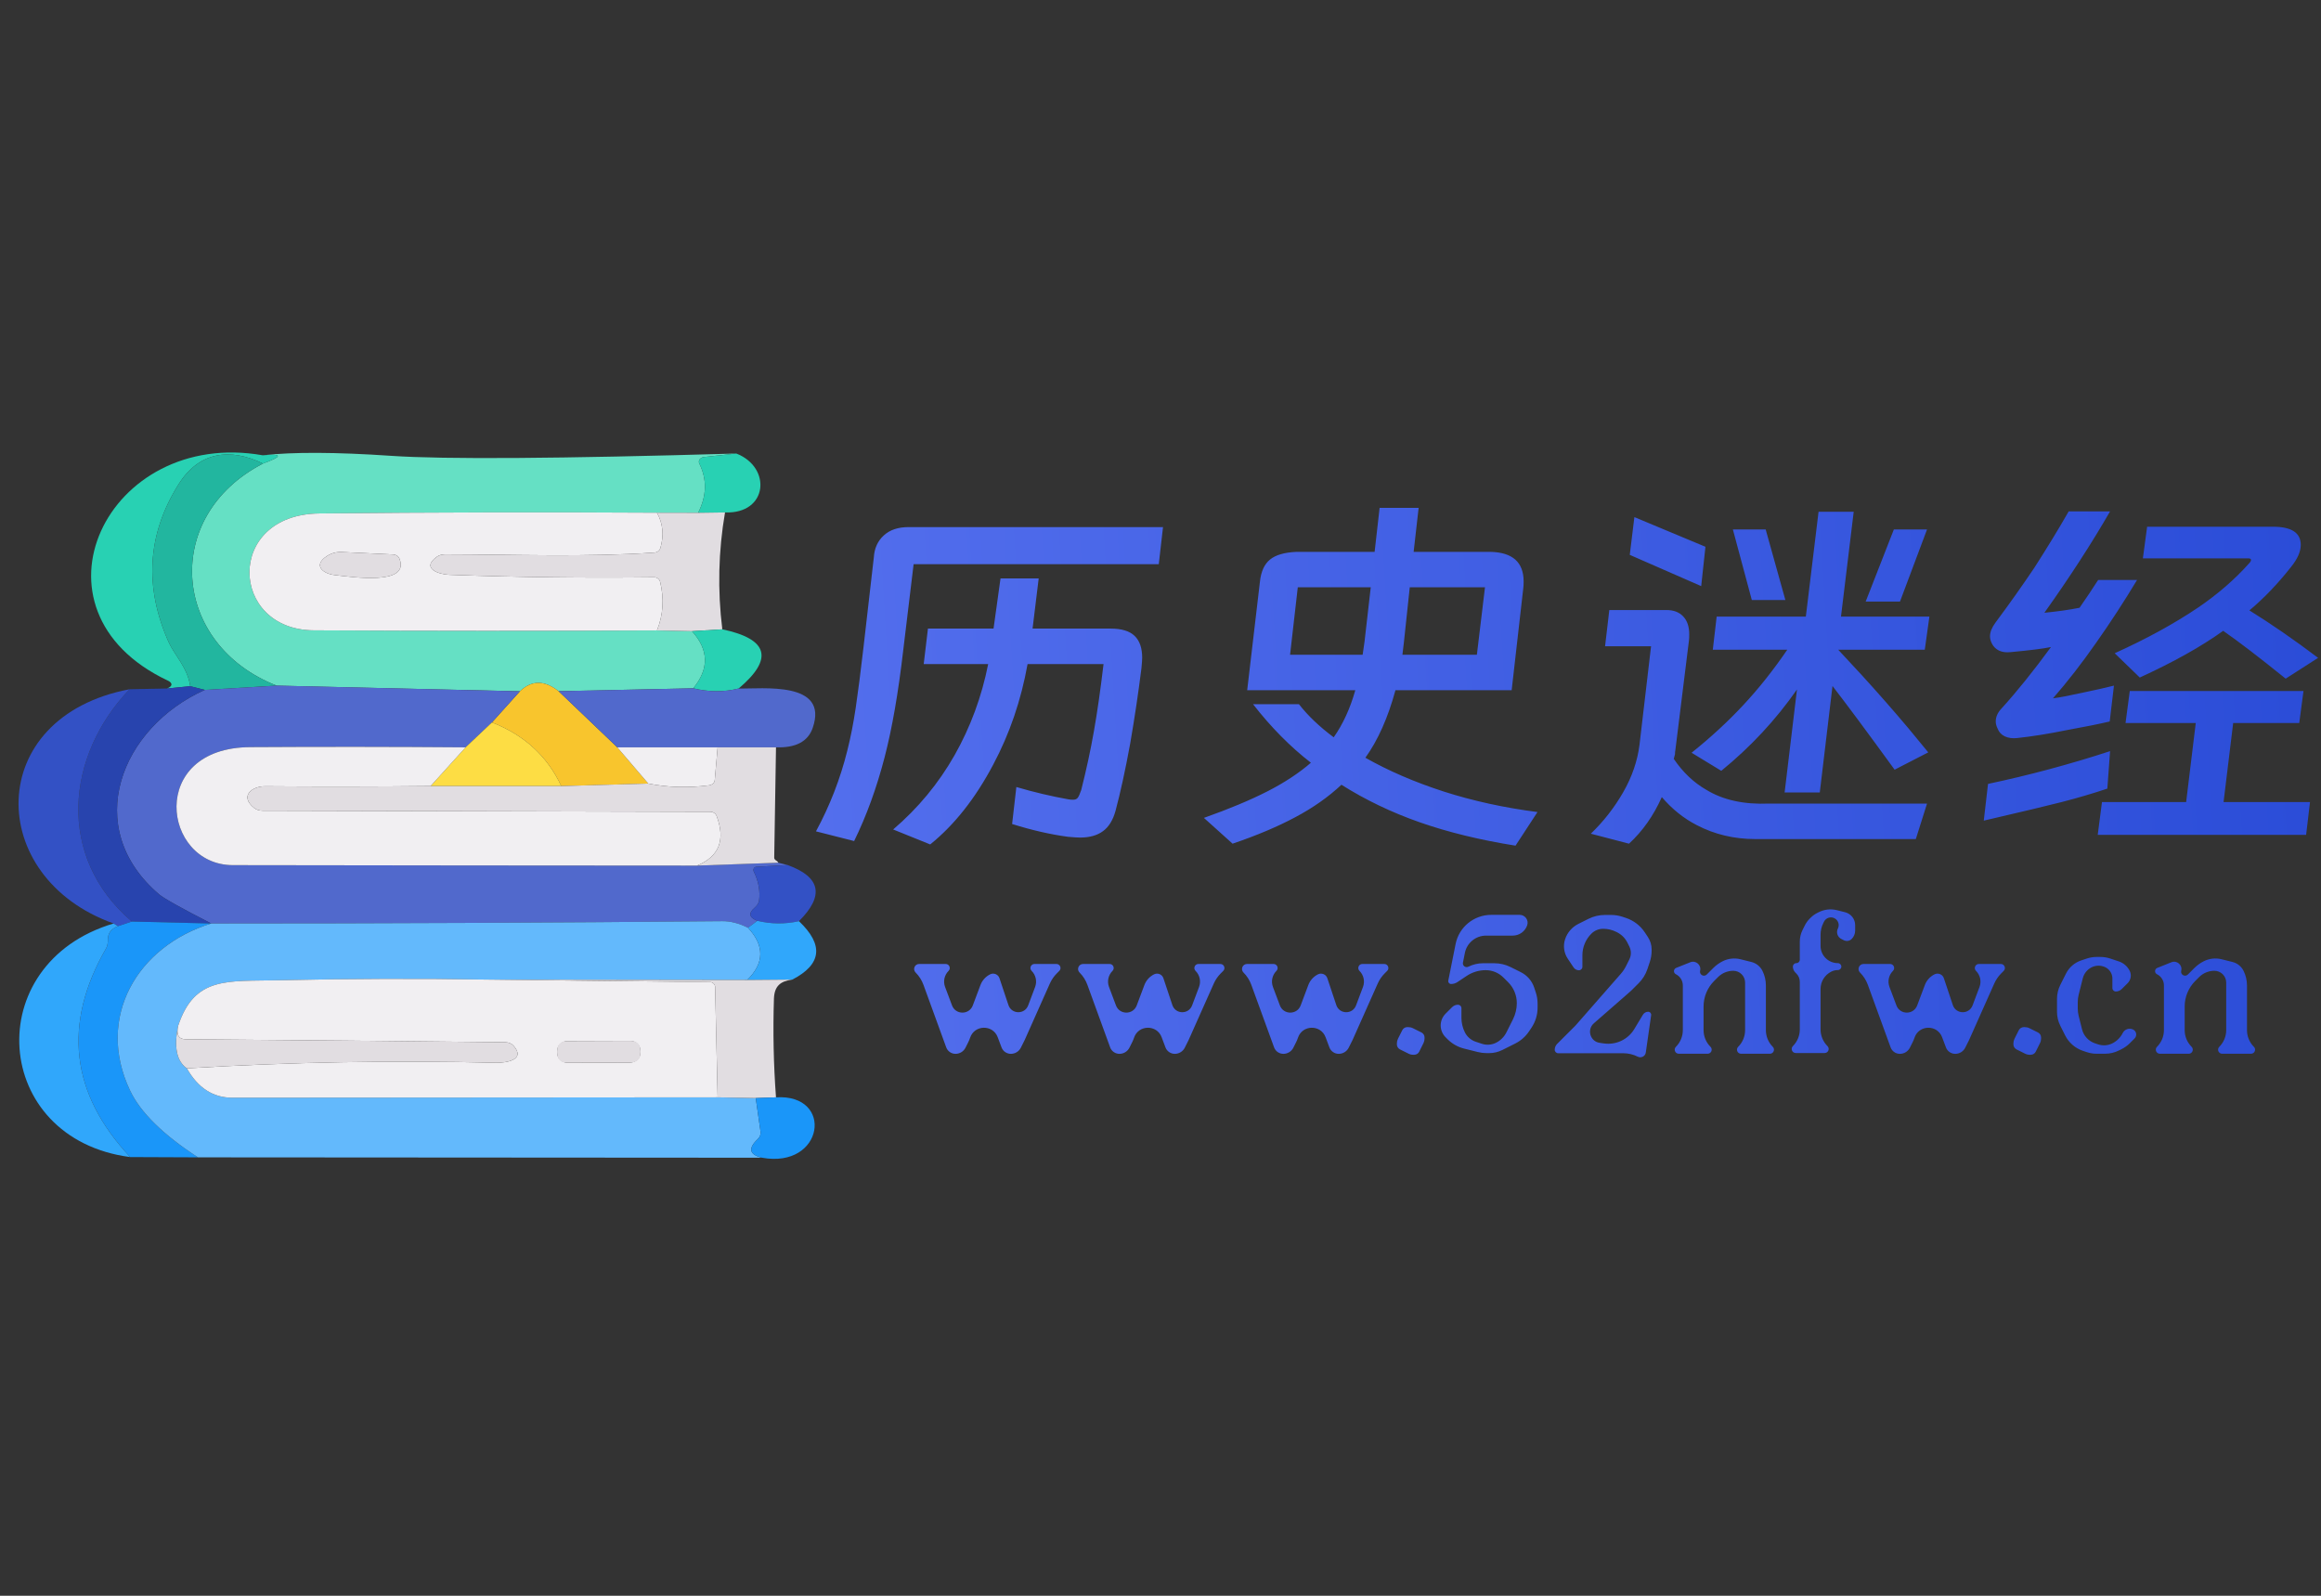
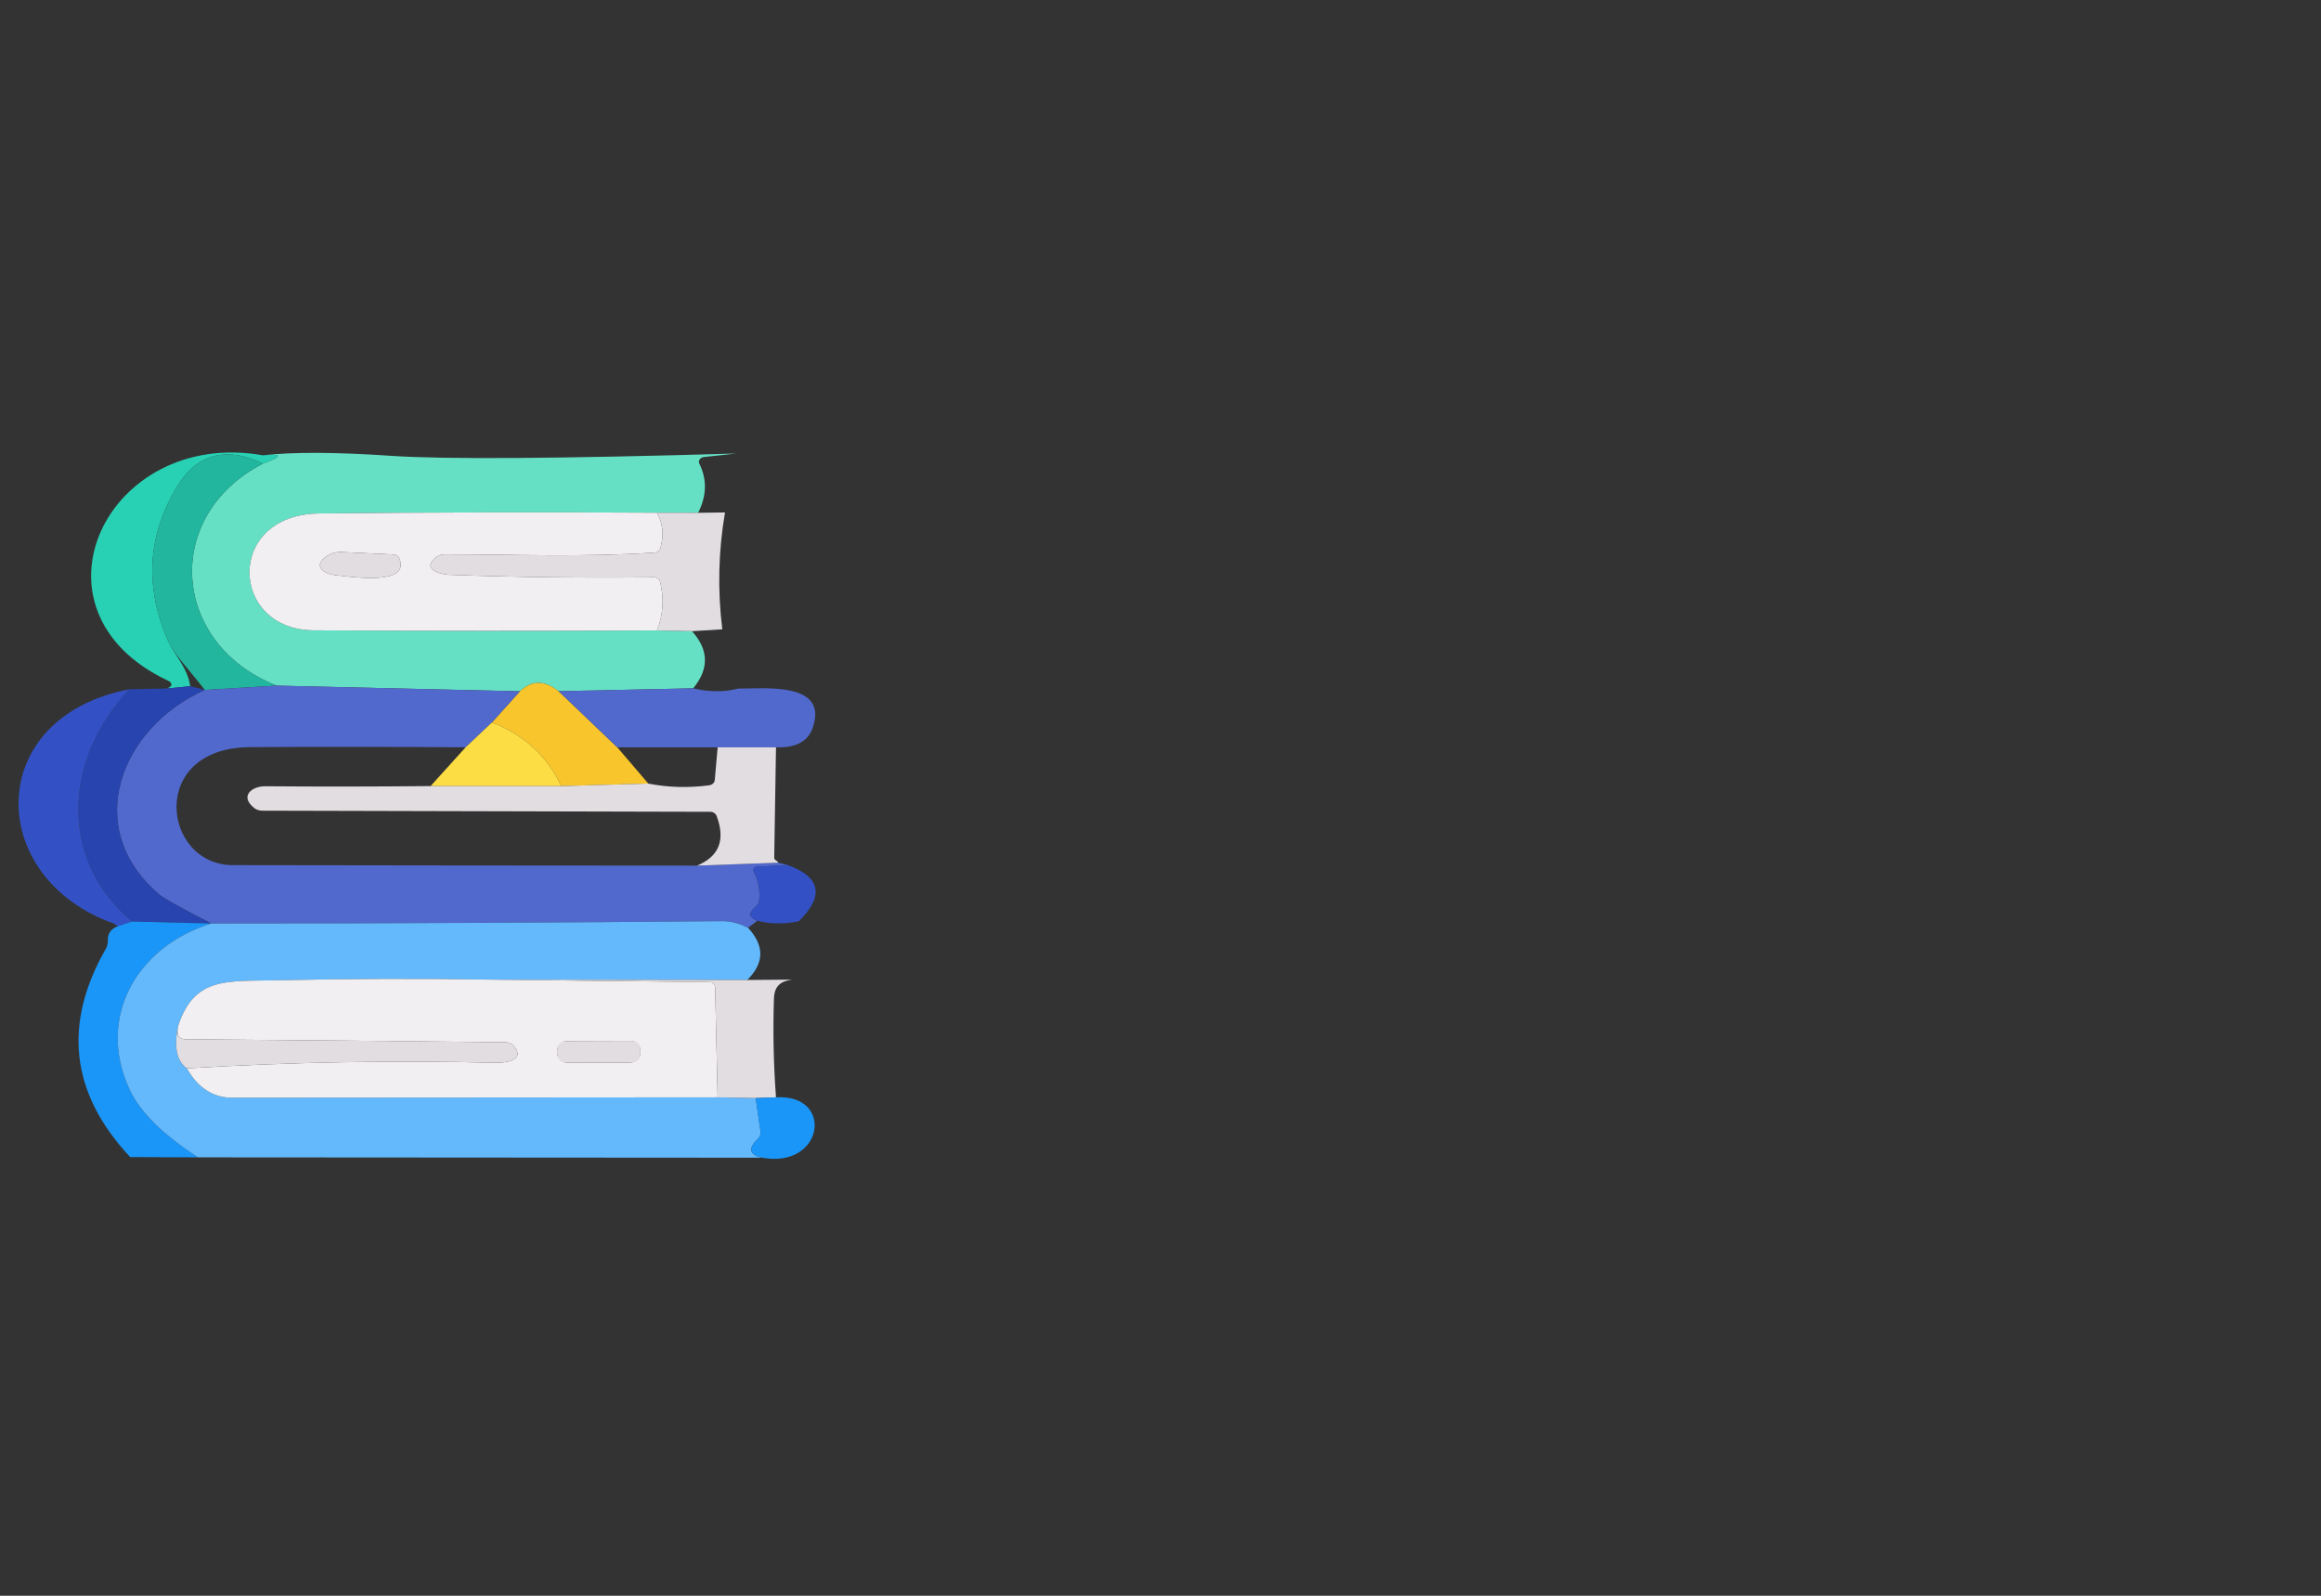
<svg xmlns="http://www.w3.org/2000/svg" width="800" height="550" viewBox="0 0 800 550" shape-rendering="geometricPrecision">
  <rect x="0" y="0" width="800" height="550" fill="#333333" stroke="none" />
  <g id="frame-sLku-8">
    <g id="frame-sLku-34">
      <g>
        <g>
          <g>
            <g clip-path="url(#clip-sLku-40)" />
            <g clip-path="url(#clip-sLku-40)">
              <g>
                <path d="M187.602 0.227L176.373 1.444C175.81 1.508 175.301 1.803 174.967 2.258C174.665 2.662 174.61 3.199 174.829 3.654C177.551 9.12 177.423 14.789 174.442 20.659L160.254 20.627C121.46 20.392 82.666 20.477 43.875 20.883C11.313 21.235 12.857 61.009 41.976 61.169C81.423 61.383 120.848 61.393 160.254 61.201L172.319 61.457C178.129 67.884 178.271 74.449 172.737 81.152L126.34 82.144C121.491 78.302 117.051 78.311 113.02 82.177L29.171 80.223C-6.995 66.069 -10.63 21.844 24.441 3.686C31.304 1.188 31.281 0.237 24.376 0.836C34.801 -0.339 49.589 -0.275 68.746 1.028C87.064 2.267 126.681 1.998 187.602 0.227Z" shape-rendering="geometricPrecision" fill="#65E0C4" style="fill-rule:evenodd" transform="matrix(1 0 0 1 66.192 156.086)" />
              </g>
              <g>
                <path d="M59.162 0.966C66.066 0.367 66.089 1.318 59.226 3.816C47.9 -1.724 37.186 -0.315 30.107 11.022C19.338 28.209 18.221 46.354 26.761 65.462C28.627 69.593 33.292 74.237 34.161 80.546L26.117 81.346C28.112 80.609 28.241 79.457 26.375 78.592C-24.977 54.286 5.525 -8.513 59.162 0.966Z" shape-rendering="geometricPrecision" fill="#28D1B3" style="fill-rule:evenodd" transform="matrix(1 0 0 1 31.407 155.956)" />
              </g>
              <g>
-                 <path d="M38.129 3.145C3.058 21.302 6.694 65.527 42.859 79.682L18.084 81.155L13.065 79.874C12.196 73.565 7.53 68.922 5.664 64.791C-2.875 45.682 -1.759 27.537 9.011 10.35C16.089 -0.986 26.804 -2.395 38.129 3.145Z" shape-rendering="geometricPrecision" fill="#22B69F" style="fill-rule:evenodd" transform="matrix(1 0 0 1 52.503 156.628)" />
+                 <path d="M38.129 3.145C3.058 21.302 6.694 65.527 42.859 79.682L18.084 81.155C12.196 73.565 7.53 68.922 5.664 64.791C-2.875 45.682 -1.759 27.537 9.011 10.35C16.089 -0.986 26.804 -2.395 38.129 3.145Z" shape-rendering="geometricPrecision" fill="#22B69F" style="fill-rule:evenodd" transform="matrix(1 0 0 1 52.503 156.628)" />
              </g>
              <g>
-                 <path d="M13.16 0C25.419 4.74 24.099 20.88 9.267 20.303L0 20.431C2.979 14.561 3.108 8.893 0.386 3.427C0.168 2.972 0.222 2.434 0.524 2.03C0.859 1.576 1.368 1.281 1.931 1.217L13.16 0Z" shape-rendering="geometricPrecision" fill="#28D1B3" style="fill-rule:evenodd" transform="matrix(1 0 0 1 240.634 156.314)" />
-               </g>
+                 </g>
              <g>
                <path d="M140.458 0.129C142.517 3.822 142.913 7.869 141.648 12.266C141.367 13.177 140.545 13.816 139.589 13.867C116.069 15.501 90.683 14.508 67.452 14.476C66.303 14.476 65.261 14.793 64.492 15.373C58.958 19.44 65.618 21.425 68.803 21.521C92.291 22.376 115.853 22.664 139.493 22.386C140.461 22.371 141.314 23.02 141.552 23.955C142.968 29.783 142.601 35.365 140.458 40.703C101.053 40.896 61.628 40.886 22.181 40.671C-6.938 40.511 -8.482 0.738 24.079 0.385C62.871 -0.02 101.665 -0.106 140.458 0.129ZM31.802 13.675C30.042 13.586 28.299 14.045 26.814 14.988C21.57 18.319 25.527 21.201 29.389 21.617C35.405 22.29 55.322 25.332 51.718 16.013C51.403 15.142 50.495 14.546 49.434 14.508L31.802 13.675Z" shape-rendering="geometricPrecision" fill="#F1EFF2" style="fill-rule:evenodd" transform="matrix(1 0 0 1 85.987 176.584)" />
              </g>
              <g>
                <path d="M78.091 0.096L92.281 0.128L101.547 0C99.253 13.31 98.939 26.884 100.614 40.286L90.157 40.926L78.091 40.67C80.234 35.332 80.601 29.75 79.185 23.922C78.947 22.987 78.095 22.338 77.126 22.353C53.559 22.631 29.989 22.343 6.436 21.488C3.251 21.392 -3.409 19.406 2.125 15.339C2.894 14.76 3.936 14.443 5.085 14.443C28.316 14.475 53.702 15.467 77.222 13.834C78.178 13.783 79 13.143 79.282 12.233C80.546 7.836 80.15 3.788 78.091 0.096Z" shape-rendering="geometricPrecision" fill="#E1DDE1" style="fill-rule:evenodd" transform="matrix(1 0 0 1 148.354 176.617)" />
              </g>
              <g>
-                 <path d="M0 0.64L10.457 0C26.352 3.353 28.228 10.152 16.088 20.399C11.088 21.658 5.866 21.639 0.418 20.335C5.952 13.633 5.811 7.068 0 0.64Z" shape-rendering="geometricPrecision" fill="#28D1B3" style="fill-rule:evenodd" transform="matrix(1 0 0 1 238.511 216.903)" />
-               </g>
+                 </g>
              <g>
                <path d="M22.973 2.875L43.212 22.217L53.894 34.706L23.906 35.571C19.057 25.237 11.088 17.926 0 13.635L9.653 2.907C13.684 -0.959 18.124 -0.968 22.973 2.875Z" shape-rendering="geometricPrecision" fill="#F8C52D" style="fill-rule:evenodd" transform="matrix(1 0 0 1 169.559 235.356)" />
              </g>
              <g>
                <path d="M55.026 0L138.875 1.953L129.222 12.681L120.149 21.264C95.393 21.072 70.64 21.049 45.888 21.2C10.463 21.392 15.611 61.806 39.903 61.87C93.141 61.956 146.478 62.008 199.911 62.03L227.937 61.037L231.154 61.838L220.311 62.446C219.952 62.471 219.632 62.685 219.474 63.007C219.308 63.346 219.308 63.741 219.474 64.08C221.102 67.368 221.713 70.699 221.309 74.071C221.186 74.913 220.62 75.81 219.731 76.569C217.544 78.468 217.865 79.964 220.697 81.052L217.48 83.454C214.391 81.917 211.439 81.158 208.632 81.18C149.921 81.715 91.2 81.981 32.471 81.981C22.129 76.688 16.135 73.335 14.485 71.925C-12.511 48.868 1.389 14.411 30.251 1.473L55.026 0Z" shape-rendering="geometricPrecision" fill="#5169CC" style="fill-rule:evenodd" transform="matrix(1 0 0 1 40.337 236.309)" />
              </g>
              <g>
                <path d="M30.521 0.801L38.565 0L43.584 1.281C14.723 14.219 0.823 48.676 27.818 71.734C29.469 73.142 35.463 76.495 45.804 81.789L18.455 81.116C-7.768 58.732 -4.229 23.954 17.651 1.057L30.521 0.801Z" shape-rendering="geometricPrecision" fill="#2844AE" style="fill-rule:evenodd" transform="matrix(1 0 0 1 27.003 236.501)" />
              </g>
              <g>
                <path d="M38.262 0C16.383 22.897 12.843 57.675 39.066 80.059L34.24 81.661L32.76 80.732C-11.578 64.944 -12.028 9.543 38.262 0Z" shape-rendering="geometricPrecision" fill="#3351C5" style="fill-rule:evenodd" transform="matrix(1 0 0 1 6.392 237.558)" />
              </g>
              <g>
                <path d="M46.397 0.025C51.844 1.329 57.066 1.348 62.066 0.089C70.142 0.282 93.276 -2.633 87.581 13.7C85.95 18.375 81.735 20.594 74.937 20.361L20.238 20.361L0 1.018L46.397 0.025Z" shape-rendering="geometricPrecision" fill="#5169CC" style="fill-rule:evenodd" transform="matrix(1 0 0 1 192.532 237.213)" />
              </g>
              <g>
                <path d="M21.139 0C32.227 4.291 40.197 11.602 45.045 21.936L0 21.936L12.066 8.582L21.139 0Z" shape-rendering="geometricPrecision" fill="#FDDD44" style="fill-rule:evenodd" transform="matrix(1 0 0 1 148.42 248.991)" />
              </g>
              <g>
-                 <path d="M99.648 0.163L87.582 13.517C68.599 13.709 49.603 13.731 30.6 13.581C25.934 13.549 21.655 17.007 26.771 21.074C27.517 21.676 28.541 22.003 29.667 22.003L183.947 22.387C184.956 22.387 185.839 22.96 186.169 23.828C189.277 32.09 187.024 37.791 179.411 40.929C125.978 40.906 72.64 40.855 19.403 40.769C-4.89 40.705 -10.038 0.291 25.388 0.099C50.14 -0.052 74.893 -0.03 99.648 0.163ZM151.933 0.163L186.522 0.163L185.525 11.467C185.448 12.383 184.611 13.135 183.53 13.26C176.342 14.199 169.372 13.997 162.616 12.652L151.933 0.163Z" shape-rendering="geometricPrecision" fill="#F1EFF2" style="fill-rule:evenodd" transform="matrix(1 0 0 1 60.837 257.411)" />
-               </g>
+                 </g>
              <g>
                <path d="M162.071 0L182.182 0L181.57 38.076C181.55 38.429 181.868 38.835 182.373 39.101C182.631 39.252 182.834 39.476 182.985 39.774L154.96 40.766C162.573 37.628 164.826 31.928 161.718 23.666C161.352 22.771 160.466 22.196 159.497 22.224L5.216 21.84C4.09 21.84 3.067 21.514 2.32 20.912C-2.796 16.845 1.484 13.386 6.149 13.418C25.152 13.569 44.148 13.546 63.132 13.354L108.177 13.354L138.165 12.489C144.922 13.834 151.891 14.036 159.079 13.098C160.16 12.973 160.997 12.22 161.074 11.304L162.071 0Z" shape-rendering="geometricPrecision" fill="#E1DDE1" style="fill-rule:evenodd" transform="matrix(1 0 0 1 85.288 257.573)" />
              </g>
              <g>
                <path d="M12.853 0C24.262 4.141 25.562 10.59 16.746 19.342C12.018 20.411 7.104 20.367 2.396 19.214C-0.436 18.125 -0.757 16.63 1.431 14.731C2.319 13.972 2.885 13.075 3.007 12.233C3.413 8.861 2.801 5.531 1.173 2.242C1.007 1.903 1.007 1.507 1.173 1.169C1.331 0.847 1.65 0.633 2.01 0.608L12.853 0Z" shape-rendering="geometricPrecision" fill="#3351C5" style="fill-rule:evenodd" transform="matrix(1 0 0 1 258.638 298.147)" />
              </g>
              <g>
                <path d="M18.39 0L45.739 0.672C20.288 8.486 5.777 32.984 17.747 58.219C21.328 65.777 29.137 73.463 41.17 81.276L17.811 81.18C-2.739 59.276 -5.506 35.29 9.51 9.223C9.928 8.496 10.14 7.442 10.121 6.213C10.099 4.035 11.247 2.498 13.564 1.601L18.39 0Z" shape-rendering="geometricPrecision" fill="#1A96F9" style="fill-rule:evenodd" transform="matrix(1 0 0 1 27.068 317.618)" />
              </g>
              <g>
                <path d="M217.259 2.274C223.006 8.445 222.923 14.443 217.002 20.271L127.972 20.143C103.809 19.738 79.641 19.813 55.481 20.368C37.72 20.784 26.555 18.959 20.86 36.027C19.316 43.351 20.313 48.251 23.852 50.726C27.669 57.474 32.881 60.846 39.49 60.846L206.802 60.718L219.93 60.974L221.571 72.406C221.737 73.371 221.411 74.355 220.701 75.032C217.205 78.299 217.664 80.467 222.085 81.533L27.681 81.405C15.648 73.591 7.839 65.906 4.258 58.348C-7.712 33.113 6.8 8.615 32.25 0.801C90.98 0.801 149.7 0.535 208.411 0C211.219 -0.022 214.17 0.737 217.259 2.274Z" shape-rendering="geometricPrecision" fill="#63B9FC" style="fill-rule:evenodd" transform="matrix(1 0 0 1 40.557 317.489)" />
              </g>
              <g>
-                 <path d="M254.397 -6.66134e-16C259.159 1.153 263.94 1.194 268.748 0.128C277.371 8.304 276.607 15.019 266.463 20.271L250.923 20.399C256.843 14.571 256.926 8.573 251.18 2.402L254.397 -6.66134e-16ZM32.516 0.929L33.996 1.857C31.679 2.754 30.531 4.291 30.553 6.469C30.572 7.699 30.36 8.752 29.942 9.479C14.925 35.547 17.693 59.532 38.243 81.437C-9.538 75.224 -13.785 14.667 32.516 0.929Z" shape-rendering="geometricPrecision" fill="#30A7FB" style="fill-rule:evenodd" transform="matrix(1 0 0 1 6.636 317.362)" />
-               </g>
+                 </g>
              <g>
                <path d="M107.354 0.257L183.577 1.122C184.5 1.12 185.264 1.837 185.315 2.755L186.183 40.831L18.871 40.959C12.262 40.959 7.05 37.587 3.234 30.84C38.723 28.684 74.288 28.043 109.831 28.918C112.985 28.982 120.32 28.022 115.784 22.994C115.127 22.28 114.111 21.86 112.985 21.841C76.251 21.436 39.518 21.094 2.784 20.816C0.38 20.794 -0.466 19.237 0.242 16.141C5.937 -0.928 17.102 0.897 34.862 0.481C59.022 -0.074 83.191 -0.149 107.354 0.257ZM159.607 24.896C159.603 23.953 159.224 23.05 158.551 22.386C157.879 21.722 156.969 21.351 156.022 21.354L134.4 21.431C133.453 21.434 132.545 21.811 131.877 22.48C131.209 23.149 130.835 24.055 130.839 24.998L130.839 25.383C130.842 26.326 131.222 27.229 131.895 27.894C132.568 28.558 133.478 28.929 134.426 28.925L156.048 28.848C156.995 28.844 157.902 28.467 158.57 27.797C159.237 27.129 159.61 26.223 159.607 25.28L159.607 24.896Z" shape-rendering="geometricPrecision" fill="#F1EFF2" style="fill-rule:evenodd" transform="matrix(1 0 0 1 61.175 337.376)" />
              </g>
              <g>
                <path d="M107.816 -8.88178e-16L196.845 0.128L212.385 -8.88178e-16C208.299 0.512 206.208 2.21 206.048 6.565C205.682 17.906 205.918 29.258 206.756 40.574L199.772 40.83L186.645 40.574L185.777 2.498C185.726 1.581 184.962 0.863 184.04 0.865L107.816 -8.88178e-16ZM0.704 15.884C-0.004 18.981 0.842 20.537 3.246 20.559C39.945 20.838 76.68 21.177 113.446 21.584C114.573 21.603 115.589 22.023 116.246 22.737C120.782 27.765 113.446 28.725 110.293 28.661C74.75 27.786 39.185 28.427 3.696 30.583C0.157 28.107 -0.841 23.208 0.704 15.884Z" shape-rendering="geometricPrecision" fill="#E1DDE1" style="fill-rule:evenodd" transform="matrix(1 0 0 1 60.713 337.633)" />
              </g>
              <g>
                <path d="M1.546 0.3L8.528 0.044C28.67 -1.205 25.13 24.734 3.701 20.859C-0.719 19.793 -1.18 17.625 2.318 14.358C3.028 13.681 3.353 12.697 3.187 11.732L1.546 0.3Z" shape-rendering="geometricPrecision" fill="#1A96F9" style="fill-rule:evenodd" transform="matrix(1 0 0 1 258.941 378.163)" />
              </g>
              <g>
                <path d="M7.511 0.011L25.143 0.844C26.205 0.882 27.113 1.478 27.428 2.349C31.032 11.668 11.115 8.625 5.098 7.953C1.237 7.537 -2.72 4.654 2.524 1.324C4.009 0.381 5.752 -0.078 7.511 0.011Z" shape-rendering="geometricPrecision" fill="#E1DDE1" style="fill-rule:evenodd" transform="matrix(1 0 0 1 110.277 190.248)" />
              </g>
              <g>
                <path d="M3.559 0.075L25.181 4.32385e-05C27.562 -0.008 28.756 1.173 28.765 3.542L28.766 3.927C28.774 6.296 27.588 7.485 25.207 7.494L3.585 7.569C1.204 7.577 0.01 6.396 0.001 4.026L4.32459e-05 3.642C-0.008 1.272 1.178 0.083 3.559 0.075Z" shape-rendering="geometricPrecision" fill="#E1DDE1" style="fill-rule:evenodd" transform="matrix(1 0 0 1 192.017 358.731)" />
              </g>
            </g>
            <defs>
              <clipPath id="clip-sLku-40">
                <path d="M0 0L383 0L383 283L0 283L0 0Z" fill="#000000" transform="matrix(1 0 0 1 4 153)" />
              </clipPath>
            </defs>
          </g>
        </g>
        <g>
          <defs>
            <linearGradient id="fill-sLku-3x-FhJ7-37" x1="1.39" y1="0.48" x2="-0.39" y2="0.52">
              <stop offset="0" stop-color="#1C40D0" stop-opacity="1" />
              <stop offset="1" stop-color="#627BF5" stop-opacity="1" />
            </linearGradient>
          </defs>
-           <path d="M119.619 6.619L118.157 19.403L33.657 19.403L30.083 49.026Q27.549 70.959 23.683 85.852Q19.557 101.783 13.157 114.826L0 111.484Q7.18 98.213 10.786 83.71Q12.508 76.929 13.71 68.85Q14.912 60.739 16.374 48.085L19.947 17.002C20.142 13.908 21.279 11.41 23.358 9.507Q26.477 6.619 31.935 6.619L119.619 6.619ZM353.423 158.1C353.423 157.442 352.886 156.908 352.225 156.908C348.93 156.908 346.259 154.248 346.259 150.967L346.259 147.095C346.259 145.715 346.581 144.355 347.199 143.12L347.455 142.608C348.113 141.294 349.717 140.761 351.034 141.42C352.354 142.079 352.89 143.677 352.231 144.993L352.23 144.997C351.57 146.316 352.103 147.918 353.426 148.58L354.286 149.01C355.188 149.462 356.277 149.286 356.99 148.575C357.755 147.811 358.185 146.777 358.185 145.698L358.185 143.805C358.185 141.702 356.749 139.868 354.7 139.356L351.868 138.647C349.789 138.128 347.594 138.368 345.678 139.325L345.17 139.578C344.31 140.008 343.524 140.573 342.845 141.252L342.514 141.582C341.831 142.264 341.264 143.053 340.834 143.916L340.038 145.513C339.428 146.743 339.108 148.096 339.108 149.468L339.108 155.719C339.108 156.375 338.575 156.908 337.915 156.908C337.255 156.908 336.721 157.44 336.721 158.097L336.721 158.1C336.721 158.864 337.025 159.597 337.566 160.138L337.915 160.485C338.68 161.249 339.108 162.283 339.108 163.362L339.108 179.746C339.108 181.904 338.25 183.972 336.721 185.5C335.839 186.38 336.465 187.884 337.715 187.884L347.653 187.884C348.903 187.884 349.529 186.38 348.647 185.5C347.118 183.972 346.259 181.904 346.259 179.746L346.259 165.809C346.259 163.277 347.694 160.961 349.967 159.826C350.67 159.476 351.443 159.293 352.23 159.293C352.888 159.293 353.423 158.761 353.423 158.104L353.423 158.1ZM223.67 153.373C224.364 149.91 227.418 147.418 230.964 147.418L240.168 147.418C242.429 147.418 244.435 145.976 245.149 143.84C245.736 142.079 244.419 140.263 242.556 140.263L232.758 140.263C226.782 140.263 221.636 144.467 220.47 150.305L217.948 162.932C217.827 163.535 218.29 164.098 218.908 164.098C219.687 164.098 220.447 163.868 221.094 163.436L224.276 161.314C226.216 160.02 228.5 159.328 230.834 159.328C233.127 159.328 235.326 160.237 236.945 161.855L238.578 163.484C240.491 165.395 241.566 167.984 241.566 170.683C241.566 172.618 241.114 174.525 240.247 176.255L237.981 180.776C237.207 182.318 235.954 183.568 234.409 184.342C232.886 185.105 231.119 185.233 229.502 184.693L227.395 183.993C225.775 183.452 224.434 182.295 223.67 180.772C222.884 179.208 222.477 177.483 222.477 175.736L222.477 172.42C222.477 171.768 221.945 171.24 221.289 171.24C220.529 171.24 219.802 171.54 219.265 172.077L217.012 174.325C215.933 175.404 215.326 176.865 215.326 178.387C215.326 179.91 215.933 181.371 217.012 182.448L217.715 183.15C219.278 184.711 221.237 185.818 223.383 186.354L228.138 187.545C229.136 187.793 230.16 187.92 231.189 187.92L232.028 187.92C233.599 187.92 235.147 187.554 236.55 186.852L240.99 184.633C242.933 183.66 244.588 182.201 245.793 180.4L246.629 179.151C248 177.102 248.73 174.696 248.73 172.234L248.73 170.877C248.73 169.537 248.515 168.205 248.088 166.935L247.537 165.284C246.771 162.997 245.127 161.107 242.965 160.026L239.441 158.267C237.698 157.397 235.774 156.943 233.824 156.943L229.923 156.943C228.167 156.943 226.435 157.352 224.864 158.136C223.893 158.621 222.787 157.781 222.999 156.72L223.67 153.373ZM262.976 159.365C263.636 159.365 264.172 158.831 264.172 158.175L264.172 154.196C264.172 151.405 265.282 148.728 267.261 146.752C268.341 145.674 269.806 145.068 271.336 145.068C272.906 145.068 274.455 145.434 275.856 146.137L276.104 146.261C277.651 147.035 278.904 148.286 279.677 149.827L280.337 151.142C280.69 151.843 280.874 152.617 280.874 153.401C280.874 154.186 280.69 154.959 280.339 155.661L279.201 157.933C278.726 158.883 278.13 159.769 277.43 160.569L262.058 178.117C261.874 178.325 261.685 178.527 261.489 178.725L255.479 184.725C254.937 185.266 254.633 186 254.633 186.763C254.633 187.421 255.17 187.955 255.83 187.955L278.202 187.955C279.958 187.955 281.691 188.364 283.261 189.147C284.436 189.734 285.841 189.002 286.026 187.707L287.869 174.837C287.958 174.215 287.474 173.66 286.844 173.66C286.103 173.66 285.417 174.046 285.035 174.68L282.068 179.614C279.898 183.223 275.765 185.182 271.585 184.585L270.134 184.378C266.852 183.909 265.631 179.823 268.124 177.644L280.567 166.772C280.772 166.593 280.97 166.409 281.162 166.218L283.554 163.836C284.931 162.463 285.97 160.79 286.584 158.948L287.399 156.51C287.822 155.24 288.038 153.912 288.038 152.575L288.038 152.216C288.038 150.665 287.578 149.149 286.716 147.858L285.643 146.251C284.099 143.939 281.825 142.205 279.182 141.325L278.031 140.942C276.75 140.515 275.409 140.298 274.059 140.298L271.917 140.298C269.965 140.298 268.039 140.752 266.294 141.625L262.786 143.379C260.624 144.461 258.98 146.352 258.216 148.638C257.462 150.892 257.791 153.366 259.109 155.346L261.123 158.373C261.535 158.992 262.232 159.365 262.976 159.365ZM439.685 158.348C441.189 157.598 442.959 157.598 444.461 158.348C445.925 159.079 446.849 160.571 446.849 162.202L446.849 165.5C446.849 166.153 447.381 166.681 448.036 166.681C448.797 166.681 449.525 166.38 450.062 165.845L452.106 163.81C453.238 162.685 453.519 160.965 452.804 159.541C452.041 158.014 450.698 156.851 449.073 156.309L446.122 155.324C445.022 154.958 443.87 154.771 442.71 154.771L441.436 154.771C440.276 154.771 439.124 154.958 438.025 155.324L436.11 155.963C433.822 156.727 431.93 158.364 430.851 160.515L428.89 164.426C428.146 165.909 427.759 167.545 427.759 169.203L427.759 173.701C427.759 175.359 428.146 176.993 428.89 178.476L430.551 181.789C431.821 184.324 434.05 186.253 436.748 187.152L438.025 187.578C439.124 187.946 440.276 188.132 441.436 188.132L444.302 188.132C445.976 188.132 447.629 187.742 449.126 186.992L450.059 186.525C451.087 186.009 452.025 185.333 452.838 184.521L454.503 182.859C455.43 181.932 455.174 180.375 454 179.792C452.68 179.137 451.077 179.67 450.417 180.983L450.415 180.989C449.64 182.529 448.388 183.78 446.842 184.555C445.318 185.319 443.552 185.444 441.933 184.906L440.879 184.555C438.648 183.812 436.952 181.987 436.382 179.713L435.228 175.111C435.017 174.264 434.908 173.396 434.908 172.522L434.908 170.38C434.908 169.508 435.017 168.638 435.228 167.792L436.65 162.122C437.061 160.483 438.17 159.105 439.685 158.348ZM464.614 179.994C464.614 182.15 463.756 184.219 462.226 185.747C461.344 186.628 461.971 188.132 463.22 188.132L473.158 188.132C474.408 188.132 475.034 186.628 474.152 185.747C472.623 184.219 471.765 182.15 471.765 179.994L471.765 171.846C471.765 168.539 473.083 165.367 475.429 163.027L476.758 161.704C478.147 160.319 480.033 159.541 481.998 159.541C483.082 159.541 484.119 159.969 484.884 160.733C485.648 161.497 486.078 162.531 486.078 163.61L486.078 179.994C486.078 182.15 485.22 184.219 483.691 185.747C482.807 186.628 483.435 188.132 484.685 188.132L494.627 188.132C495.877 188.132 496.503 186.63 495.623 185.747C494.098 184.219 493.242 182.154 493.242 179.999L493.242 164.59C493.242 162.838 492.833 161.11 492.048 159.541C491.291 158.027 489.905 156.919 488.258 156.508L484.506 155.571C482.439 155.055 480.255 155.295 478.352 156.249C477.152 156.85 476.057 157.638 475.109 158.585L472.861 160.83C471.883 161.807 470.236 160.879 470.569 159.541C471.068 157.552 469.093 155.839 467.183 156.603L462.317 158.549C461.354 158.934 461.299 160.27 462.226 160.733C463.69 161.465 464.614 162.956 464.614 164.585L464.614 179.994ZM298.788 179.994C298.788 182.15 297.928 184.221 296.399 185.747C295.517 186.628 296.145 188.132 297.394 188.132L307.331 188.132C308.58 188.132 309.208 186.628 308.325 185.747C306.795 184.221 305.937 182.15 305.937 179.994L305.937 171.846C305.937 168.539 307.255 165.367 309.603 163.027L310.931 161.704C312.321 160.319 314.207 159.541 316.172 159.541C317.254 159.541 318.293 159.969 319.057 160.733C319.822 161.497 320.252 162.531 320.252 163.61L320.252 179.994C320.252 182.15 319.392 184.221 317.863 185.747C316.981 186.628 317.607 188.132 318.857 188.132L328.8 188.132C330.049 188.132 330.677 186.63 329.797 185.747C328.271 184.219 327.416 182.154 327.416 179.999L327.416 164.59C327.416 162.838 327.007 161.11 326.222 159.541C325.463 158.027 324.079 156.919 322.432 156.508L318.678 155.571C316.612 155.055 314.427 155.295 312.524 156.249C311.326 156.85 310.229 157.638 309.282 158.585L307.035 160.83C306.057 161.807 304.408 160.879 304.743 159.541C305.24 157.552 303.265 155.839 301.356 156.603L296.49 158.549C295.528 158.934 295.472 160.27 296.399 160.733C297.862 161.465 298.788 162.956 298.788 164.585L298.788 179.994ZM52.5 184.136C52.746 183.645 52.956 183.135 53.13 182.615C54.628 178.117 60.974 177.997 62.641 182.435L63.961 185.947C64.463 187.282 65.744 188.168 67.176 188.168C68.635 188.168 69.968 187.346 70.619 186.046L71.829 183.63C71.906 183.474 71.98 183.318 72.051 183.161L80.627 163.914C81.202 162.623 82.01 161.447 83.01 160.447L83.878 159.576C84.759 158.694 84.131 157.191 82.882 157.191L75.327 157.191C74.077 157.191 73.451 158.695 74.333 159.576C75.788 161.029 76.257 163.195 75.535 165.115L73.139 171.486C71.946 174.659 67.41 174.575 66.337 171.359L63.249 162.101C62.805 160.77 61.278 160.139 60.019 160.768C58.484 161.535 57.297 162.851 56.696 164.453L54.056 171.486C52.819 174.782 48.139 174.783 46.9 171.489L44.503 165.115C43.78 163.195 44.25 161.029 45.705 159.576C46.587 158.695 45.961 157.191 44.711 157.191L35.577 157.191C34.03 157.191 33.254 159.052 34.346 160.143C35.546 161.341 36.467 162.786 37.046 164.375L44.891 185.933C45.38 187.274 46.66 188.168 48.093 188.168C49.556 188.168 50.894 187.344 51.547 186.039L52.5 184.136ZM109.003 184.136C109.25 183.645 109.46 183.135 109.634 182.615C111.132 178.117 117.477 177.997 119.145 182.435L120.465 185.947C120.967 187.282 122.248 188.168 123.68 188.168C125.139 188.168 126.472 187.346 127.123 186.046L128.333 183.63C128.41 183.474 128.484 183.318 128.555 183.161L137.131 163.914C137.706 162.623 138.514 161.447 139.514 160.447L140.382 159.576C141.263 158.694 140.635 157.191 139.386 157.191L131.831 157.191C130.581 157.191 129.954 158.695 130.837 159.576C132.292 161.029 132.762 163.195 132.039 165.115L129.643 171.486C128.45 174.659 123.914 174.575 122.841 171.359L119.753 162.101C119.309 160.77 117.782 160.139 116.523 160.768C114.988 161.535 113.801 162.851 113.2 164.453L110.56 171.486C109.323 174.782 104.643 174.783 103.404 171.489L101.007 165.115C100.284 163.195 100.754 161.029 102.209 159.576C103.091 158.695 102.464 157.191 101.215 157.191L92.081 157.191C90.534 157.191 89.758 159.052 90.85 160.143C92.05 161.341 92.971 162.786 93.55 164.375L101.395 185.933C101.884 187.274 103.164 188.168 104.597 188.168C106.06 188.168 107.398 187.344 108.051 186.039L109.003 184.136ZM165.508 184.136C165.754 183.645 165.963 183.135 166.138 182.615C167.637 178.117 173.981 177.997 175.649 182.435L176.969 185.947C177.471 187.282 178.752 188.168 180.184 188.168C181.643 188.168 182.976 187.346 183.626 186.046L184.836 183.63C184.914 183.474 184.988 183.318 185.058 183.161L193.634 163.914C194.21 162.623 195.018 161.447 196.017 160.447L196.886 159.576C197.767 158.694 197.139 157.191 195.889 157.191L188.335 157.191C187.086 157.191 186.458 158.695 187.342 159.576C188.796 161.029 189.266 163.195 188.543 165.115L186.146 171.486C184.954 174.659 180.417 174.575 179.345 171.359L176.256 162.101C175.814 160.77 174.286 160.139 173.027 160.768C171.493 161.535 170.305 162.851 169.703 164.453L167.065 171.486C165.828 174.782 161.147 174.783 159.907 171.489L157.511 165.115C156.788 163.195 157.258 161.029 158.713 159.576C159.595 158.695 158.968 157.191 157.719 157.191L148.585 157.191C147.038 157.191 146.262 159.052 147.354 160.143C148.554 161.341 149.475 162.786 150.053 164.375L157.899 185.933C158.388 187.274 159.668 188.168 161.101 188.168C162.565 188.168 163.902 187.344 164.554 186.039L165.508 184.136ZM378.012 184.136C378.258 183.645 378.469 183.135 378.641 182.615C380.14 178.117 386.486 177.997 388.153 182.435L389.473 185.947C389.974 187.282 391.256 188.168 392.688 188.168C394.147 188.168 395.479 187.346 396.131 186.046L397.341 183.63C397.418 183.474 397.491 183.318 397.563 183.161L406.14 163.914C406.715 162.623 407.522 161.447 408.522 160.447L409.39 159.576C410.271 158.694 409.642 157.191 408.393 157.191L400.839 157.191C399.59 157.191 398.963 158.695 399.845 159.576C401.299 161.029 401.769 163.195 401.047 165.115L398.651 171.486C397.458 174.659 392.921 174.575 391.849 171.359L388.761 162.101C388.317 160.77 386.79 160.139 385.53 160.768C383.996 161.535 382.809 162.851 382.208 164.453L379.568 171.486C378.331 174.782 373.651 174.783 372.412 171.489L370.015 165.115C369.291 163.195 369.761 161.029 371.217 159.576C372.099 158.695 371.473 157.191 370.223 157.191L361.089 157.191C359.542 157.191 358.767 159.052 359.858 160.143C361.057 161.341 361.979 162.786 362.557 164.375L370.404 185.933C370.891 187.274 372.171 188.168 373.604 188.168C375.068 188.168 376.406 187.344 377.058 186.039L378.012 184.136ZM200.229 184.91C200.229 185.64 200.643 186.308 201.3 186.636L204.248 188.108C204.745 188.358 205.295 188.487 205.853 188.487L206.2 188.487C206.931 188.487 207.599 188.073 207.924 187.421L209.396 184.464C209.64 183.972 209.766 183.431 209.766 182.882L209.766 182.524C209.766 181.792 209.352 181.124 208.696 180.798L205.76 179.337C205.263 179.089 204.717 178.96 204.16 178.96L203.811 178.96C203.079 178.96 202.411 179.372 202.083 180.025L200.607 182.964C200.359 183.458 200.229 184.004 200.229 184.558L200.229 184.91ZM412.733 184.91C412.733 185.64 413.147 186.308 413.804 186.636L416.752 188.108C417.251 188.358 417.799 188.487 418.356 188.487L418.703 188.487C419.435 188.487 420.103 188.073 420.427 187.421L421.899 184.464C422.144 183.972 422.271 183.431 422.271 182.882L422.271 182.524C422.271 181.792 421.856 181.124 421.199 180.798L418.265 179.337C417.768 179.089 417.22 178.96 416.664 178.96L416.316 178.96C415.584 178.96 414.914 179.372 414.587 180.025L413.11 182.964C412.862 183.458 412.733 184.004 412.733 184.558L412.733 184.91ZM63.611 24.302L76.768 24.302L74.656 41.596L101.523 41.596C105.335 41.596 108.107 42.439 109.84 44.126C111.573 45.792 112.439 48.312 112.439 51.686C112.439 52.314 112.352 53.514 112.179 55.288C111.118 63.788 109.829 72.419 108.313 81.179C106.624 90.394 104.934 98.149 103.245 104.443C102.357 107.645 100.917 109.97 98.924 111.419C96.932 112.89 94.3 113.625 91.03 113.625C90.228 113.625 88.853 113.539 86.904 113.366C80.861 112.565 74.429 111.095 67.606 108.953L69.068 96.202C75.089 97.976 81.078 99.392 87.034 100.452C87.467 100.539 87.998 100.582 88.626 100.582C89.341 100.582 89.871 100.366 90.218 99.933C90.564 99.479 90.965 98.592 91.42 97.273C93.196 90.264 94.657 83.483 95.805 76.929C96.953 70.462 98.058 62.761 99.119 53.828L72.934 53.828C70.704 66.308 66.751 77.87 61.076 88.512C54.947 100.106 47.713 109.267 39.375 115.994L26.607 110.835C35.206 103.481 42.255 94.958 47.757 85.268C53.258 75.555 57.124 65.076 59.355 53.828L37.133 53.828L38.595 41.596L61.206 41.596L63.611 24.302ZM207.724 0L206.003 15.152L232.48 15.152C240.104 15.325 243.916 18.732 243.916 25.373C243.916 26.433 243.872 27.233 243.786 27.774L239.789 62.848L199.732 62.848C197.155 72.322 193.702 80.076 189.369 86.111C197.34 90.632 206.339 94.515 216.366 97.759C226.393 100.982 237.169 103.34 248.692 104.833L241.122 116.416C228.885 114.469 217.883 111.787 208.114 108.369C198.368 104.951 189.369 100.636 181.117 95.423C176.59 99.663 171.285 103.394 165.198 106.617C159.134 109.862 151.933 112.901 143.594 115.734L133.718 106.844C142.425 103.751 149.724 100.701 155.615 97.694C161.527 94.666 166.52 91.378 170.591 87.831C163.488 82.337 156.838 75.61 150.644 67.65L166.465 67.65C169.562 71.63 173.559 75.436 178.453 79.07C181.637 74.55 184.117 69.142 185.894 62.848L148.63 62.848L153.016 25.502C153.384 21.955 154.543 19.392 156.492 17.813C158.441 16.212 161.495 15.325 165.653 15.152L192.553 15.152L194.275 0L207.724 0ZM191.221 27.352L166.075 27.352L163.411 50.615L188.427 50.615L189.077 46.105L191.221 27.352ZM202.137 50.615L227.801 50.615L230.596 27.352L204.67 27.352L202.657 46.235L202.137 50.615ZM357.687 1.33L353.3 37.475L383.774 37.475L382.182 48.896L352.359 48.896L360.48 57.656C366.068 63.778 371.439 69.899 376.594 76.021L383.384 84.262L371.786 90.232C362.386 77.297 355.25 67.682 350.377 61.388L345.991 98.084L333.873 98.084L338.129 62.588C330.852 73.035 322.157 82.38 312.041 90.621L301.808 84.392C308.457 79.07 314.413 73.576 319.677 67.909C324.961 62.242 329.997 55.904 334.783 48.896L309.117 48.896L310.45 37.475L341.183 37.475L345.569 1.33L357.687 1.33ZM282.089 3.18L306.584 13.4L305.122 26.962L280.497 16.19L282.089 3.18ZM327.344 7.43L334.134 31.765L322.568 31.765L316.038 7.43L327.344 7.43ZM382.962 7.43L373.638 32.284L361.813 32.284L371.525 7.43L382.962 7.43ZM382.962 101.912L379.095 114.144L323.769 114.144C316.492 114.144 309.79 112.555 303.66 109.375C299.133 107.06 295.095 103.827 291.542 99.674C288.704 106.055 284.936 111.408 280.236 115.734L267.079 112.295C271.497 108.034 275.212 103.275 278.223 98.019C281.254 92.741 283.127 87.312 283.843 81.731L287.838 47.695L271.984 47.695L273.447 35.204L293.134 35.204C295.625 35.204 297.552 35.939 298.917 37.41C300.303 38.859 300.996 40.914 300.996 43.575C300.996 44.635 300.953 45.435 300.867 45.976L296.22 83.451C296.133 83.797 296.09 84.284 296.09 84.911L295.668 86.501C298.786 91.108 302.513 94.655 306.843 97.143C312.626 100.69 319.86 102.28 328.546 101.912L382.962 101.912ZM445.922 73.62C442.111 74.506 437.27 75.48 431.401 76.54C424.924 77.859 419.12 78.789 413.987 79.33C412.385 79.503 410.977 79.308 409.764 78.746C408.572 78.162 407.76 77.297 407.327 76.15C406.872 75.263 406.645 74.42 406.645 73.62C406.645 72.019 407.316 70.516 408.66 69.11C413.987 63.248 419.662 56.196 425.683 47.955C423.192 48.496 418.579 49.08 411.843 49.707C410.24 49.88 408.887 49.707 407.782 49.188C406.678 48.647 405.855 47.836 405.314 46.754C404.88 45.889 404.663 45.056 404.663 44.256C404.663 42.828 405.28 41.271 406.515 39.584C411.388 33.03 415.872 26.703 419.966 20.603C424.405 13.681 428.347 7.214 431.791 1.2L446.053 1.2C439.663 12.275 432.115 23.924 423.408 36.145C428.021 35.69 432.061 35.117 435.527 34.425C437.93 30.964 440.064 27.774 441.927 24.854L455.344 24.854C450.925 32.208 446.226 39.422 441.245 46.495C436.284 53.59 431.324 59.971 426.366 65.638C428.488 65.378 431.943 64.719 436.729 63.659L442.317 62.458L447.384 61.258L445.922 73.62ZM506.576 58.857C497.35 51.416 490.171 45.922 485.038 42.374C477.5 47.782 467.917 53.146 456.287 58.467L447.645 50.096C458.647 45.121 468.273 39.843 476.525 34.263C483.261 29.655 489.066 24.616 493.939 19.143C494.394 18.689 494.621 18.289 494.621 17.942C494.621 17.575 494.306 17.391 493.678 17.391L457.357 17.391L458.819 6.489L502.191 6.489C508.579 6.489 511.774 8.577 511.774 12.751C511.774 15.044 510.67 17.564 508.461 20.311C503.848 26.173 499.051 31.18 494.068 35.333C501.52 39.941 509.414 45.392 517.752 51.686L506.576 58.857ZM512.717 63.107L511.255 74.139L488.481 74.139L485.167 101.393L514.959 101.393L513.626 112.684L441.796 112.684L443.258 101.393L472.27 101.393L475.584 74.139L451.381 74.139L452.843 63.107L512.717 63.107ZM445.11 96.753C440.15 98.419 434.899 99.966 429.354 101.393C423.809 102.799 415.84 104.703 405.443 107.104L402.519 107.785L403.981 95.131C418.189 92.124 432.213 88.361 446.053 83.84L445.11 96.753Z" shape-rendering="geometricPrecision" fill="url(#fill-sLku-3x-FhJ7-37)" style="fill-rule:evenodd" transform="matrix(1 0 0 1 281.248 175.05)" />
        </g>
      </g>
    </g>
  </g>
</svg>